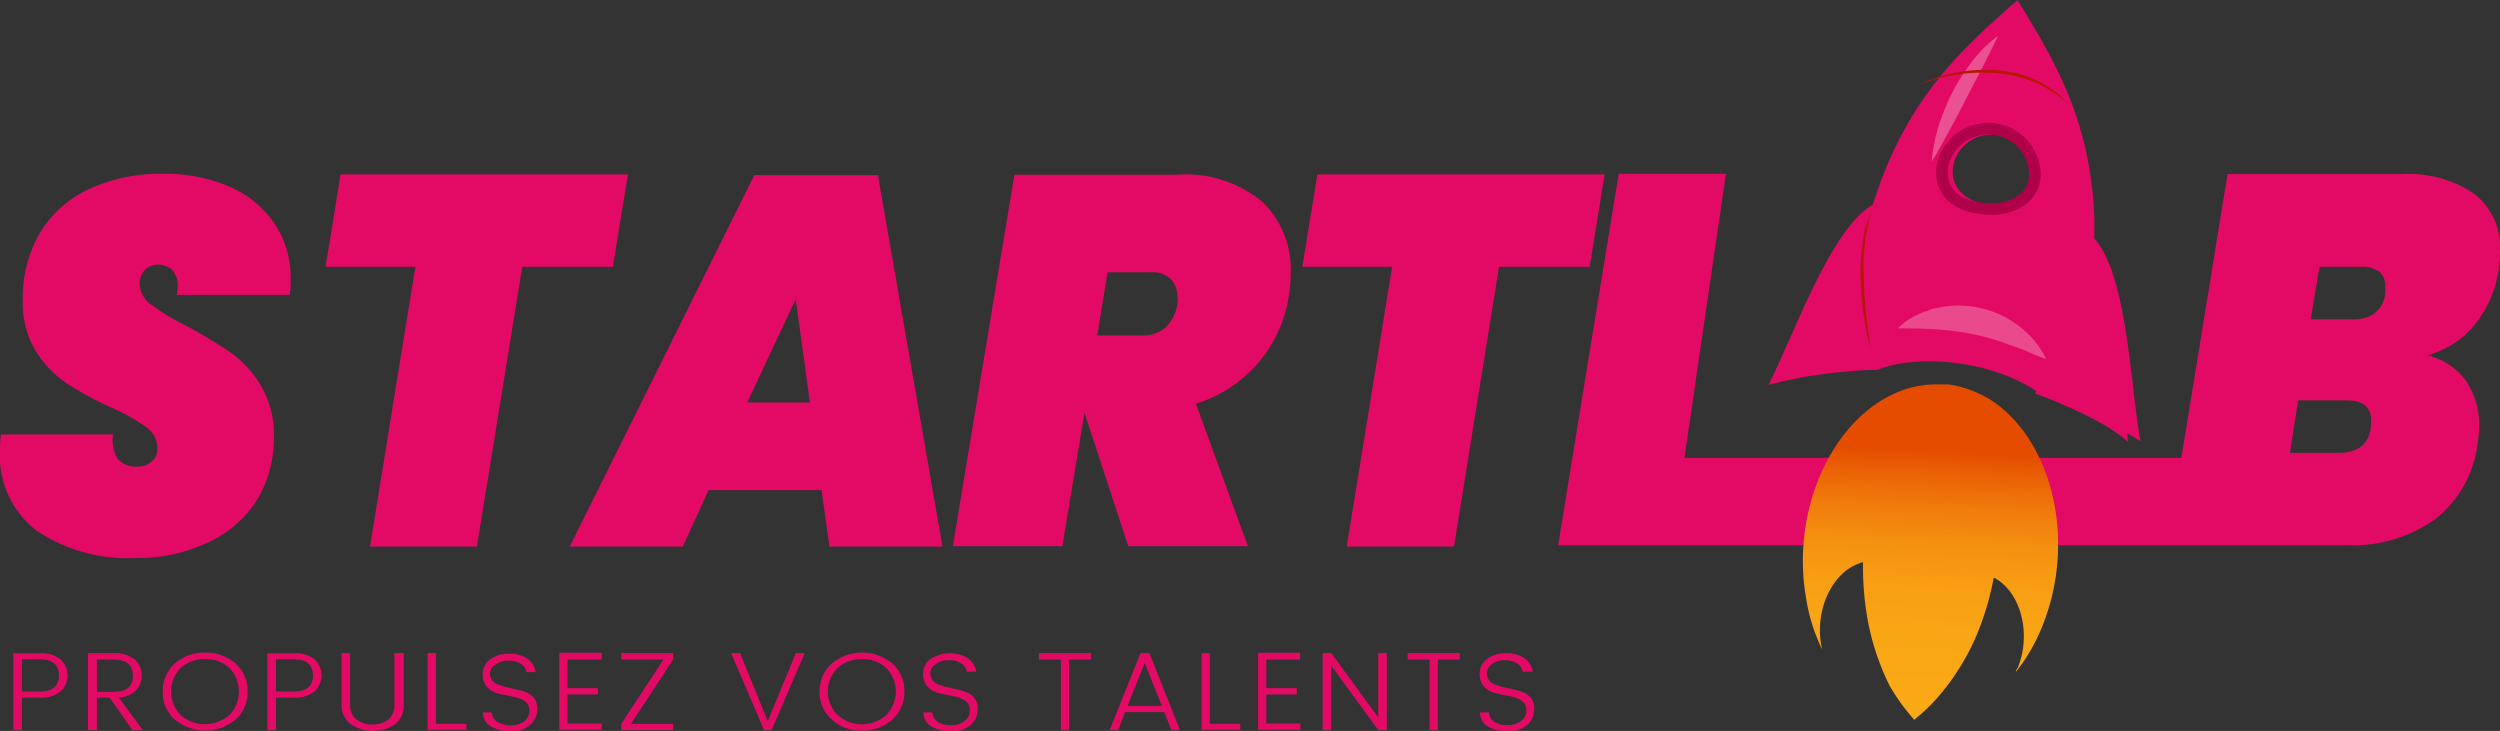
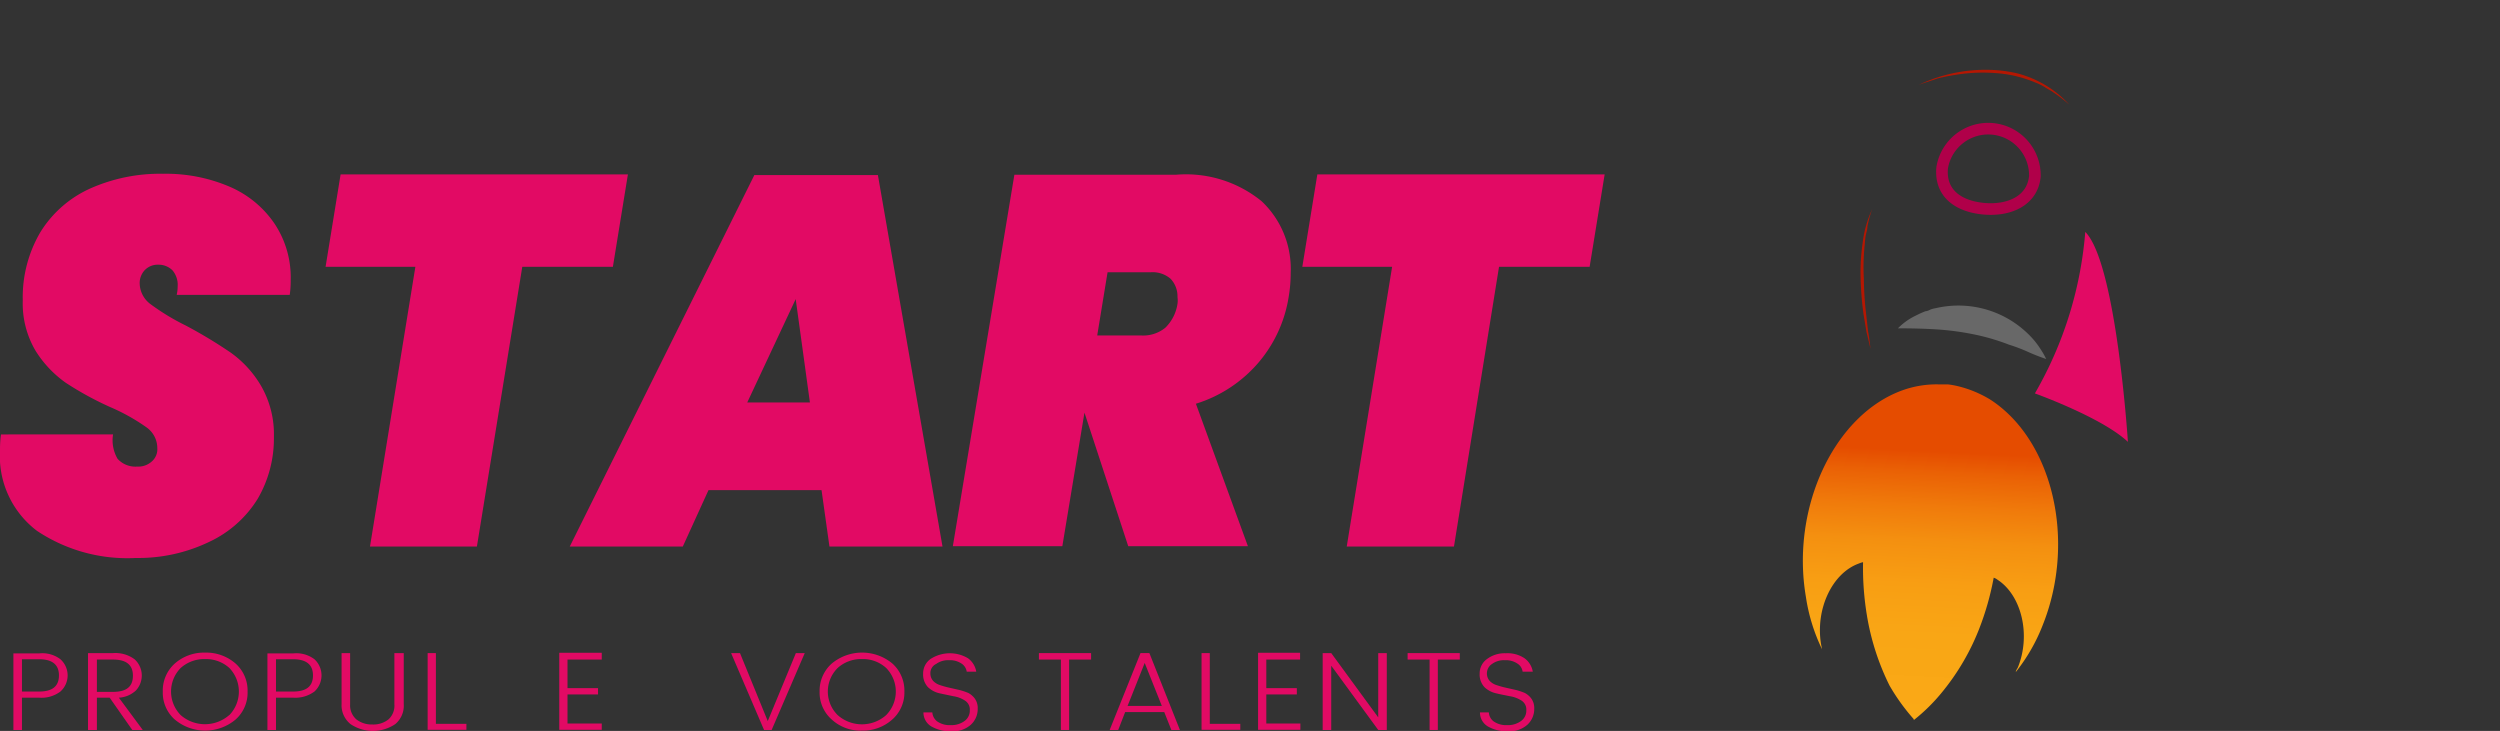
<svg xmlns="http://www.w3.org/2000/svg" id="f624e3cc-6a8c-45c0-8fc8-29623bbbde68" data-name="Calque 1" viewBox="0 0 154.8 45.26">
  <rect x="0" y="0" width="154.8" height="45.26" fill="#333333" stroke="none" />
  <defs>
    <linearGradient id="b6fb9826-21aa-4376-85f9-317e23f274dc" x1="-825.81" y1="539.09" x2="-825.84" y2="538.3" gradientTransform="matrix(15.84, 0, 0, -20.88, 13200.48, 11284.08)" gradientUnits="userSpaceOnUse">
      <stop offset="0" stop-color="#e54c00" />
      <stop offset="0.08" stop-color="#ea6105" />
      <stop offset="0.21" stop-color="#f07b0b" />
      <stop offset="0.34" stop-color="#f49010" />
      <stop offset="0.5" stop-color="#f89e13" />
      <stop offset="0.69" stop-color="#f9a615" />
      <stop offset="1" stop-color="#faa916" />
    </linearGradient>
  </defs>
  <g id="a7941199-aa96-45ba-9d30-234b8f8f365e" data-name="Page-1">
    <g id="f6480938-1701-4eff-b7a8-e975517c5fb4" data-name="HOME-2021">
      <g id="ac03789f-1825-4e38-8a68-503a28cfe0cf" data-name="Startlab horizontal300pp">
        <path id="bdaff992-665f-4557-b58c-06015d0f75f7" data-name="Path" d="M2.29,32.87A5.8,5.8,0,0,1,0,27.9c0-.23,0-.54.06-1H7a2.28,2.28,0,0,0,.28,1.51,1.49,1.49,0,0,0,1.22.48,1.23,1.23,0,0,0,.88-.3,1,1,0,0,0,.36-.85,1.57,1.57,0,0,0-.7-1.3,12.11,12.11,0,0,0-2.23-1.24A19.89,19.89,0,0,1,4.07,23.7a6.88,6.88,0,0,1-1.88-2,5.75,5.75,0,0,1-.78-3.1,7.94,7.94,0,0,1,1.1-4.24,7,7,0,0,1,3.08-2.69,10.62,10.62,0,0,1,4.51-.91,10,10,0,0,1,4.07.78A6.4,6.4,0,0,1,17,13.85a6,6,0,0,1,1,3.5c0,.17,0,.49-.06.91h-7a2.24,2.24,0,0,0,.06-.52,1.38,1.38,0,0,0-.32-1,1.21,1.21,0,0,0-.88-.35,1.11,1.11,0,0,0-.83.33,1.16,1.16,0,0,0-.32.85,1.64,1.64,0,0,0,.68,1.27,14,14,0,0,0,2.16,1.31,29.48,29.48,0,0,1,2.79,1.68,6.67,6.67,0,0,1,1.89,2.07,6,6,0,0,1,.79,3.16,7.41,7.41,0,0,1-1,3.82,7,7,0,0,1-3,2.67,10.13,10.13,0,0,1-4.55,1A10.08,10.08,0,0,1,2.29,32.87Z" transform="translate(0 0)" style="fill:#e20a64" />
        <polygon id="b24bdfe0-bf4c-4929-89c2-60d1ec342073" data-name="Path" points="38.88 10.8 37.95 16.52 32.34 16.52 29.53 33.84 22.91 33.84 25.72 16.52 20.16 16.52 21.09 10.8 38.88 10.8" style="fill:#e20a64" />
        <path id="e15f1879-2bea-474f-96cc-822a1cb0de44" data-name="Shape" d="M50.87,30.35h-7l-1.59,3.49h-7l11.43-23h7.65l4,23h-7Zm-.72-5.43-.88-6.4-3,6.4Z" transform="translate(0 0)" style="fill:#e20a64" />
        <path id="b8396eaa-a807-4a7d-b487-5ca2c2343d08" data-name="Shape" d="M78.12,12.46a5.75,5.75,0,0,1,1.8,4.43,8.81,8.81,0,0,1-.12,1.46,8.25,8.25,0,0,1-1.89,4.12A8.36,8.36,0,0,1,74.05,25l3.22,8.82H69.86l-2.71-8.27-1.37,8.27H59l3.81-23h10A7.42,7.42,0,0,1,78.12,12.46ZM67.94,20.77h2.69a2.16,2.16,0,0,0,1.53-.48,2.6,2.6,0,0,0,.75-1.48,1.48,1.48,0,0,0,0-.42,1.57,1.57,0,0,0-.43-1.13,1.7,1.7,0,0,0-1.25-.4H68.58Z" transform="translate(0 0)" style="fill:#e20a64" />
        <polygon id="a0492286-6045-4a59-a47b-ed90d9125e4d" data-name="Path" points="99.36 10.8 98.43 16.52 92.82 16.52 90.03 33.84 83.39 33.84 86.2 16.52 80.64 16.52 81.57 10.8 99.36 10.8" style="fill:#e20a64" />
        <g id="af2fc77a-c5e1-475b-8e12-3c5f83091fa5" data-name="Group">
          <path id="eb05f4f5-a258-4dd8-92c2-dc1a0084869a" data-name="Shape" d="M3.74,40.82a1.34,1.34,0,0,1,0,2,1.94,1.94,0,0,1-1.32.38H1.36v2H.83V40.46H2.42A1.84,1.84,0,0,1,3.74,40.82Zm-2.38,2H2.42c.83,0,1.23-.33,1.23-1s-.42-1-1.23-1H1.36Z" transform="translate(0 0)" style="fill:#e20a64" />
          <path id="bb6b20e2-1061-4734-bc5d-16f806f558a9" data-name="Shape" d="M6,43.2v2H5.45V40.44H7a2,2,0,0,1,1.33.38,1.36,1.36,0,0,1,.09,1.93,1.68,1.68,0,0,1-1.06.45l1.48,2H8.19l-1.4-2H6Zm0-2.36v2H7c.84,0,1.23-.33,1.23-1s-.41-1-1.23-1Z" transform="translate(0 0)" style="fill:#e20a64" />
          <path id="b42f1819-1d4d-43ae-800e-a0006aeb3ae7" data-name="Shape" d="M10.83,44.56a2.22,2.22,0,0,1-.75-1.74,2.24,2.24,0,0,1,.75-1.74,2.73,2.73,0,0,1,1.87-.67,2.76,2.76,0,0,1,1.88.67,2.24,2.24,0,0,1,.75,1.74,2.22,2.22,0,0,1-.75,1.74,2.93,2.93,0,0,1-3.75,0Zm3.37-.28a2.1,2.1,0,0,0,0-2.92,2.15,2.15,0,0,0-1.5-.55,2.19,2.19,0,0,0-1.51.55,2.08,2.08,0,0,0,0,2.92,2.28,2.28,0,0,0,3,0Z" transform="translate(0 0)" style="fill:#e20a64" />
          <path id="a86e691e-f627-42ac-b560-943ca58a699e" data-name="Shape" d="M19.47,40.82a1.36,1.36,0,0,1,0,2,2,2,0,0,1-1.32.38H17.09v2h-.53V40.46h1.59A1.86,1.86,0,0,1,19.47,40.82Zm-2.38,2h1.06c.83,0,1.23-.33,1.23-1s-.42-1-1.23-1H17.09Z" transform="translate(0 0)" style="fill:#e20a64" />
          <path id="e350f9c1-2614-43fb-9eb1-97e2654c5813" data-name="Path" d="M21.15,43.6V40.44h.53V43.6a1.16,1.16,0,0,0,.38.94,1.54,1.54,0,0,0,1,.32,1.5,1.5,0,0,0,1-.32,1.15,1.15,0,0,0,.36-.94V40.44H25V43.6a1.48,1.48,0,0,1-.53,1.24,2.48,2.48,0,0,1-2.76,0A1.49,1.49,0,0,1,21.15,43.6Z" transform="translate(0 0)" style="fill:#e20a64" />
          <polygon id="a1a2c435-ba52-4fd4-ae3b-2171bf775ece" data-name="Path" points="26.46 40.44 26.99 40.44 26.99 44.82 28.88 44.82 28.88 45.19 26.48 45.19 26.48 40.44 26.46 40.44" style="fill:#e20a64" />
-           <path id="bf6ba6a1-53f2-4f6e-bcb8-c8066c8eee91" data-name="Path" d="M30.34,41.69a.68.68,0,0,0,.17.47.86.86,0,0,0,.42.26,5.48,5.48,0,0,0,.56.16l.63.14a4.08,4.08,0,0,1,.56.19,1.22,1.22,0,0,1,.42.36,1.12,1.12,0,0,1,.17.61,1.29,1.29,0,0,1-.44,1,1.66,1.66,0,0,1-1.21.4,2.3,2.3,0,0,1-1.24-.31,1,1,0,0,1-.48-.86h.55a.81.81,0,0,0,.3.56,1.62,1.62,0,0,0,1.71,0,.82.82,0,0,0,.32-.67.67.67,0,0,0-.3-.59,1.83,1.83,0,0,0-.72-.27c-.29-.06-.57-.11-.85-.18a1.47,1.47,0,0,1-.72-.38,1.14,1.14,0,0,1-.3-.83,1.1,1.1,0,0,1,.45-.91,1.83,1.83,0,0,1,1.17-.36,1.87,1.87,0,0,1,1.15.31,1.21,1.21,0,0,1,.51.83h-.58a.72.72,0,0,0-.32-.5,1.31,1.31,0,0,0-.78-.21,1.22,1.22,0,0,0-.79.23A.63.63,0,0,0,30.34,41.69Z" transform="translate(0 0)" style="fill:#e20a64" />
          <polygon id="a1b1d9d4-7463-4814-a7ab-b8a0551b01d8" data-name="Path" points="37.26 40.44 37.26 40.84 35.14 40.84 35.14 42.61 37.03 42.61 37.03 43 35.14 43 35.14 44.8 37.26 44.8 37.26 45.19 34.63 45.19 34.63 40.42 37.26 40.42 37.26 40.44" style="fill:#e20a64" />
-           <polygon id="a2267542-4895-49b4-830d-00dc3870cb78" data-name="Path" points="41.68 40.44 41.68 40.84 39.07 44.82 41.68 44.82 41.68 45.2 38.47 45.2 38.47 44.82 41.08 40.84 38.47 40.84 38.47 40.44 41.68 40.44" style="fill:#e20a64" />
          <polygon id="b917545f-1ba7-4206-bbcd-a1a48c1df18d" data-name="Path" points="47.31 45.2 45.27 40.44 45.82 40.44 47.54 44.65 49.28 40.44 49.83 40.44 47.78 45.2 47.31 45.2" style="fill:#e20a64" />
          <path id="a2f3483d-716f-4ef9-bf2b-75ff67e66edd" data-name="Shape" d="M51.51,44.56a2.22,2.22,0,0,1-.76-1.74,2.25,2.25,0,0,1,.76-1.74,2.94,2.94,0,0,1,3.74,0A2.25,2.25,0,0,1,56,42.82a2.22,2.22,0,0,1-.76,1.74,2.72,2.72,0,0,1-1.87.68A2.63,2.63,0,0,1,51.51,44.56Zm3.36-.28a2.08,2.08,0,0,0,0-2.92,2.12,2.12,0,0,0-1.49-.55,2.16,2.16,0,0,0-1.51.55,2.05,2.05,0,0,0,0,2.92,2.26,2.26,0,0,0,3,0Z" transform="translate(0 0)" style="fill:#e20a64" />
          <path id="a005a1bd-f100-449a-9f34-e9b7a5a43921" data-name="Path" d="M57.61,41.69a.68.68,0,0,0,.17.47,1,1,0,0,0,.42.26,5.71,5.71,0,0,0,.57.16l.62.14a3.81,3.81,0,0,1,.57.19,1.19,1.19,0,0,1,.41.36,1,1,0,0,1,.17.61,1.32,1.32,0,0,1-.43,1,1.66,1.66,0,0,1-1.21.4,2.34,2.34,0,0,1-1.25-.31,1,1,0,0,1-.47-.86h.55a.77.77,0,0,0,.3.56,1.35,1.35,0,0,0,.83.23,1.37,1.37,0,0,0,.87-.26.79.79,0,0,0,.32-.67.65.65,0,0,0-.3-.59,1.77,1.77,0,0,0-.72-.27l-.85-.18a1.52,1.52,0,0,1-.72-.38,1.14,1.14,0,0,1-.3-.83,1.1,1.1,0,0,1,.45-.91,2.2,2.2,0,0,1,2.33-.05,1.29,1.29,0,0,1,.51.83h-.59a.72.72,0,0,0-.32-.5,1.28,1.28,0,0,0-.77-.21,1.25,1.25,0,0,0-.8.23A.62.62,0,0,0,57.61,41.69Z" transform="translate(0 0)" style="fill:#e20a64" />
          <polygon id="f1196273-d9b7-421b-98f0-f099b36a1989" data-name="Path" points="64.33 40.84 64.33 40.44 67.56 40.44 67.56 40.84 66.2 40.84 66.2 45.2 65.69 45.2 65.69 40.84 64.33 40.84" style="fill:#e20a64" />
          <path id="f9d15393-a86d-45c4-9c49-a3a42b437250" data-name="Shape" d="M72.53,45.2l-.44-1.11H69.67l-.43,1.11h-.53l1.91-4.76h.55l1.89,4.76Zm-2.71-1.49h2.12l-1.06-2.66Z" transform="translate(0 0)" style="fill:#e20a64" />
          <polygon id="a87785fa-1448-47c3-a431-b3e55edfac92" data-name="Path" points="74.38 40.44 74.91 40.44 74.91 44.82 76.8 44.82 76.8 45.19 74.4 45.19 74.4 40.44 74.38 40.44" style="fill:#e20a64" />
          <polygon id="fb02ef2a-926f-4722-8678-4927e50c3103" data-name="Path" points="80.5 40.44 80.5 40.84 78.41 40.84 78.41 42.61 80.3 42.61 80.3 43 78.41 43 78.41 44.8 80.52 44.8 80.52 45.19 77.9 45.19 77.9 40.42 80.5 40.42 80.5 40.44" style="fill:#e20a64" />
          <polygon id="b387dba1-c0d5-46c3-a71e-4e363a91250d" data-name="Path" points="85.34 40.44 85.87 40.44 85.87 45.2 85.34 45.2 82.43 41.22 82.43 45.2 81.9 45.2 81.9 40.44 82.43 40.44 85.34 44.42 85.34 40.44" style="fill:#e20a64" />
          <polygon id="b41d9254-75ea-4c21-a78a-dc9d56740b4e" data-name="Path" points="87.16 40.84 87.16 40.44 90.39 40.44 90.39 40.84 89.03 40.84 89.03 45.2 88.52 45.2 88.52 40.84 87.16 40.84" style="fill:#e20a64" />
          <path id="b07ea919-bb86-4469-9fcb-777de92b3491" data-name="Path" d="M92.07,41.69a.68.68,0,0,0,.17.47,1,1,0,0,0,.42.26,5.71,5.71,0,0,0,.57.16l.62.14a3.81,3.81,0,0,1,.57.19,1.19,1.19,0,0,1,.41.36,1,1,0,0,1,.17.61,1.32,1.32,0,0,1-.43,1,1.67,1.67,0,0,1-1.21.4,2.34,2.34,0,0,1-1.25-.31,1,1,0,0,1-.47-.86h.55a.74.74,0,0,0,.3.56,1.35,1.35,0,0,0,.83.23,1.37,1.37,0,0,0,.87-.26.79.79,0,0,0,.32-.67.65.65,0,0,0-.3-.59,1.83,1.83,0,0,0-.72-.27c-.28-.06-.57-.11-.85-.18a1.52,1.52,0,0,1-.72-.38,1.14,1.14,0,0,1-.3-.83,1.1,1.1,0,0,1,.45-.91,1.83,1.83,0,0,1,1.17-.36,1.9,1.9,0,0,1,1.16.31,1.29,1.29,0,0,1,.51.83h-.63a.69.69,0,0,0-.32-.5,1.28,1.28,0,0,0-.77-.21,1.25,1.25,0,0,0-.8.23A.69.69,0,0,0,92.07,41.69Z" transform="translate(0 0)" style="fill:#e20a64" />
        </g>
        <g id="ff66b8fb-fccd-4134-a11a-1448ee579cd2" data-name="Group-2">
-           <path id="af2474a2-1d57-4db3-8ea4-8d03e7fb1ea4" data-name="Shape" d="M153.16,20.2a7,7,0,0,0,1.54-3.4,8.09,8.09,0,0,0,.1-1.2A4.18,4.18,0,0,0,153.2,12a7.2,7.2,0,0,0-4.47-1.22h-10.8l-2.86,17.57H104.3l2.57-17.59h-6.64l-3.75,23h48.79a8.79,8.79,0,0,0,5.55-1.64,7,7,0,0,0,2.59-4.66,6.72,6.72,0,0,0,.1-1.1,4.89,4.89,0,0,0-.82-2.79A4.18,4.18,0,0,0,150.31,22,5.73,5.73,0,0,0,153.16,20.2Zm-6.37,6.26a1.66,1.66,0,0,1-.61,1.21,2.32,2.32,0,0,1-1.39.37h-3l.51-3.25h3c1,0,1.52.41,1.52,1.24A2.86,2.86,0,0,1,146.79,26.46Zm.9-8.28a1.74,1.74,0,0,1-.63,1.2,2.23,2.23,0,0,1-1.41.39h-2.57l.54-3.25h2.56a1.83,1.83,0,0,1,1.14.3,1.14,1.14,0,0,1,.38.94A2,2,0,0,1,147.69,18.18Z" transform="translate(0 0)" style="fill:#e20a64" />
          <g id="bab77182-704a-44dc-8b5e-de5c6c0cade7" data-name="Group-3">
-             <path id="be23eecb-5f24-4629-90d3-bfee27aaf173" data-name="Shape" d="M129.68,14.77l0-1.38c-.27-5.73-2.19-9.26-4.74-13.35V0l0,0V0c-3.66,3.16-6.55,6-8.53,11.36l-.46,1.32c-2.62,1.52-4.88,8.1-6.45,11.15a28.25,28.25,0,0,1,4.92-.83c.61-.06,1.23-.1,1.84-.1,2.38-1,7.24-.62,10.11,1.52.58.19,1.15.42,1.73.64a30.37,30.37,0,0,1,4.44,2.26C131.92,24,131.73,17,129.68,14.77Zm-6.35-2.09H123l-.34-.08c-1.29-.38-2-1.27-1.67-2.54a2.41,2.41,0,0,1,3-1.63,2.38,2.38,0,0,1,1.74,2.33c0,1.33-1,2-2.35,1.93Z" transform="translate(0 0)" style="fill:#e20a64;fill-rule:evenodd" />
            <g id="a6ef0e6b-b932-44d9-a4f0-5b99e78d1014" data-name="Group" style="opacity:0.26">
              <path id="aaa22537-a96f-4961-8352-7c94ab0f57d4" data-name="Path" d="M117.52,20.33a3.82,3.82,0,0,1,1.09-.78,5.83,5.83,0,0,1,.62-.28c.1,0,.22-.06.32-.11a1.87,1.87,0,0,1,.32-.08,6.18,6.18,0,0,1,6.09,2,5.52,5.52,0,0,1,.4.55,4.93,4.93,0,0,1,.34.6,12.31,12.31,0,0,1-1.19-.47,10.19,10.19,0,0,0-1.12-.42,13.33,13.33,0,0,0-2.19-.64,17,17,0,0,0-2.23-.3C119.19,20.35,118.4,20.33,117.52,20.33Z" transform="translate(0 0)" style="fill:#fff" />
            </g>
            <g id="e010afd9-fb15-41e2-998c-4bd434e06a52" data-name="Group" style="opacity:0.29">
-               <path id="f58ed563-c8f2-4992-822e-d91dd712f70e" data-name="Path" d="M123.73,2.22c-.34.67-.66,1.33-1,2l-1,1.92c-.32.63-.66,1.27-1,1.9-.19.32-.34.63-.53.95a8.63,8.63,0,0,1-.58,1c0-.37.08-.75.15-1.13s.17-.73.28-1.09a14.29,14.29,0,0,1,.85-2.07,12.14,12.14,0,0,1,1.2-1.87A7.3,7.3,0,0,1,123.73,2.22Z" transform="translate(0 0)" style="fill:#fff" />
-             </g>
+               </g>
            <path id="af0bcb5d-47de-4db2-ab17-8ac81715c3cc" data-name="Path" d="M118.8,5.26a9.63,9.63,0,0,1,4.89-.91,8.57,8.57,0,0,1,1.25.2,6.85,6.85,0,0,1,1.19.44,6.58,6.58,0,0,1,2,1.49,8.67,8.67,0,0,0-1-.77c-.16-.12-.36-.2-.54-.33a3.61,3.61,0,0,0-.56-.27,7.67,7.67,0,0,0-2.4-.58,10.55,10.55,0,0,0-2.45.09,12.32,12.32,0,0,0-1.21.24C119.59,5,119.18,5.11,118.8,5.26Z" transform="translate(0 0)" style="fill:#b51702" />
            <path id="f5db1bd3-ceee-4700-b7f2-fcce3f0d2129" data-name="Path" d="M115.82,21.6c-.08-.36-.17-.72-.25-1.06l-.18-1.08a20,20,0,0,1-.18-2.18,12.49,12.49,0,0,1,.12-2.2,7,7,0,0,1,.59-2.12,7.53,7.53,0,0,0-.29,1.06c0,.17-.06.36-.1.53a4.63,4.63,0,0,0-.06.55,13,13,0,0,0-.06,2.16,20.26,20.26,0,0,0,.14,2.18l.12,1.08C115.74,20.86,115.78,21.22,115.82,21.6Z" transform="translate(0 0)" style="fill:#b51702" />
            <path id="f48029e2-eaac-49a0-b060-72a0a0f3018a" data-name="Path" d="M126,24.36a23.74,23.74,0,0,0,3.12-10c1.93,1.94,2.64,13,2.64,13C130.16,25.85,126,24.36,126,24.36Z" transform="translate(0 0)" style="fill:#e20a64" />
            <path id="ac45280b-860f-4a01-88c6-d113194621c4" data-name="Path" d="M126,10.92c-.15,1.53-1.62,2.16-3.21,2s-2.68-1-2.53-2.54a2.89,2.89,0,0,1,5.74.52Z" transform="translate(0 0)" style="fill:none;stroke:#b00049;stroke-width:0.72px" />
            <path id="a31a8fd7-5f93-4eca-a78c-2936eda6d03c" data-name="Path" d="M126.5,38.67a11.15,11.15,0,0,1-1.68,2.94c0-.1.09-.2.13-.29.81-2,.23-4.45-1.26-5.42a.8.8,0,0,0-.24-.13h0a17.38,17.38,0,0,1-.9,3.17,14.52,14.52,0,0,1-2.28,3.9,11.27,11.27,0,0,1-1.77,1.75l0,0h0l0,0,0-.06A12.57,12.57,0,0,1,117,42.45a15.31,15.31,0,0,1-1.4-4.34,18.13,18.13,0,0,1-.24-3.3v0a1.21,1.21,0,0,0-.25.08c-1.66.59-2.71,2.82-2.35,5l.06.31a11.2,11.2,0,0,1-1-3.25c-.94-5.55,1.77-11.28,6-12.79a6.24,6.24,0,0,1,2.18-.36c.2,0,.4,0,.6,0a5,5,0,0,1,.58.1,7,7,0,0,1,2.07.85C127.12,27.27,128.56,33.48,126.5,38.67Z" transform="translate(0 0)" style="fill-rule:evenodd;fill:url(#b6fb9826-21aa-4376-85f9-317e23f274dc)" />
          </g>
        </g>
      </g>
    </g>
  </g>
</svg>